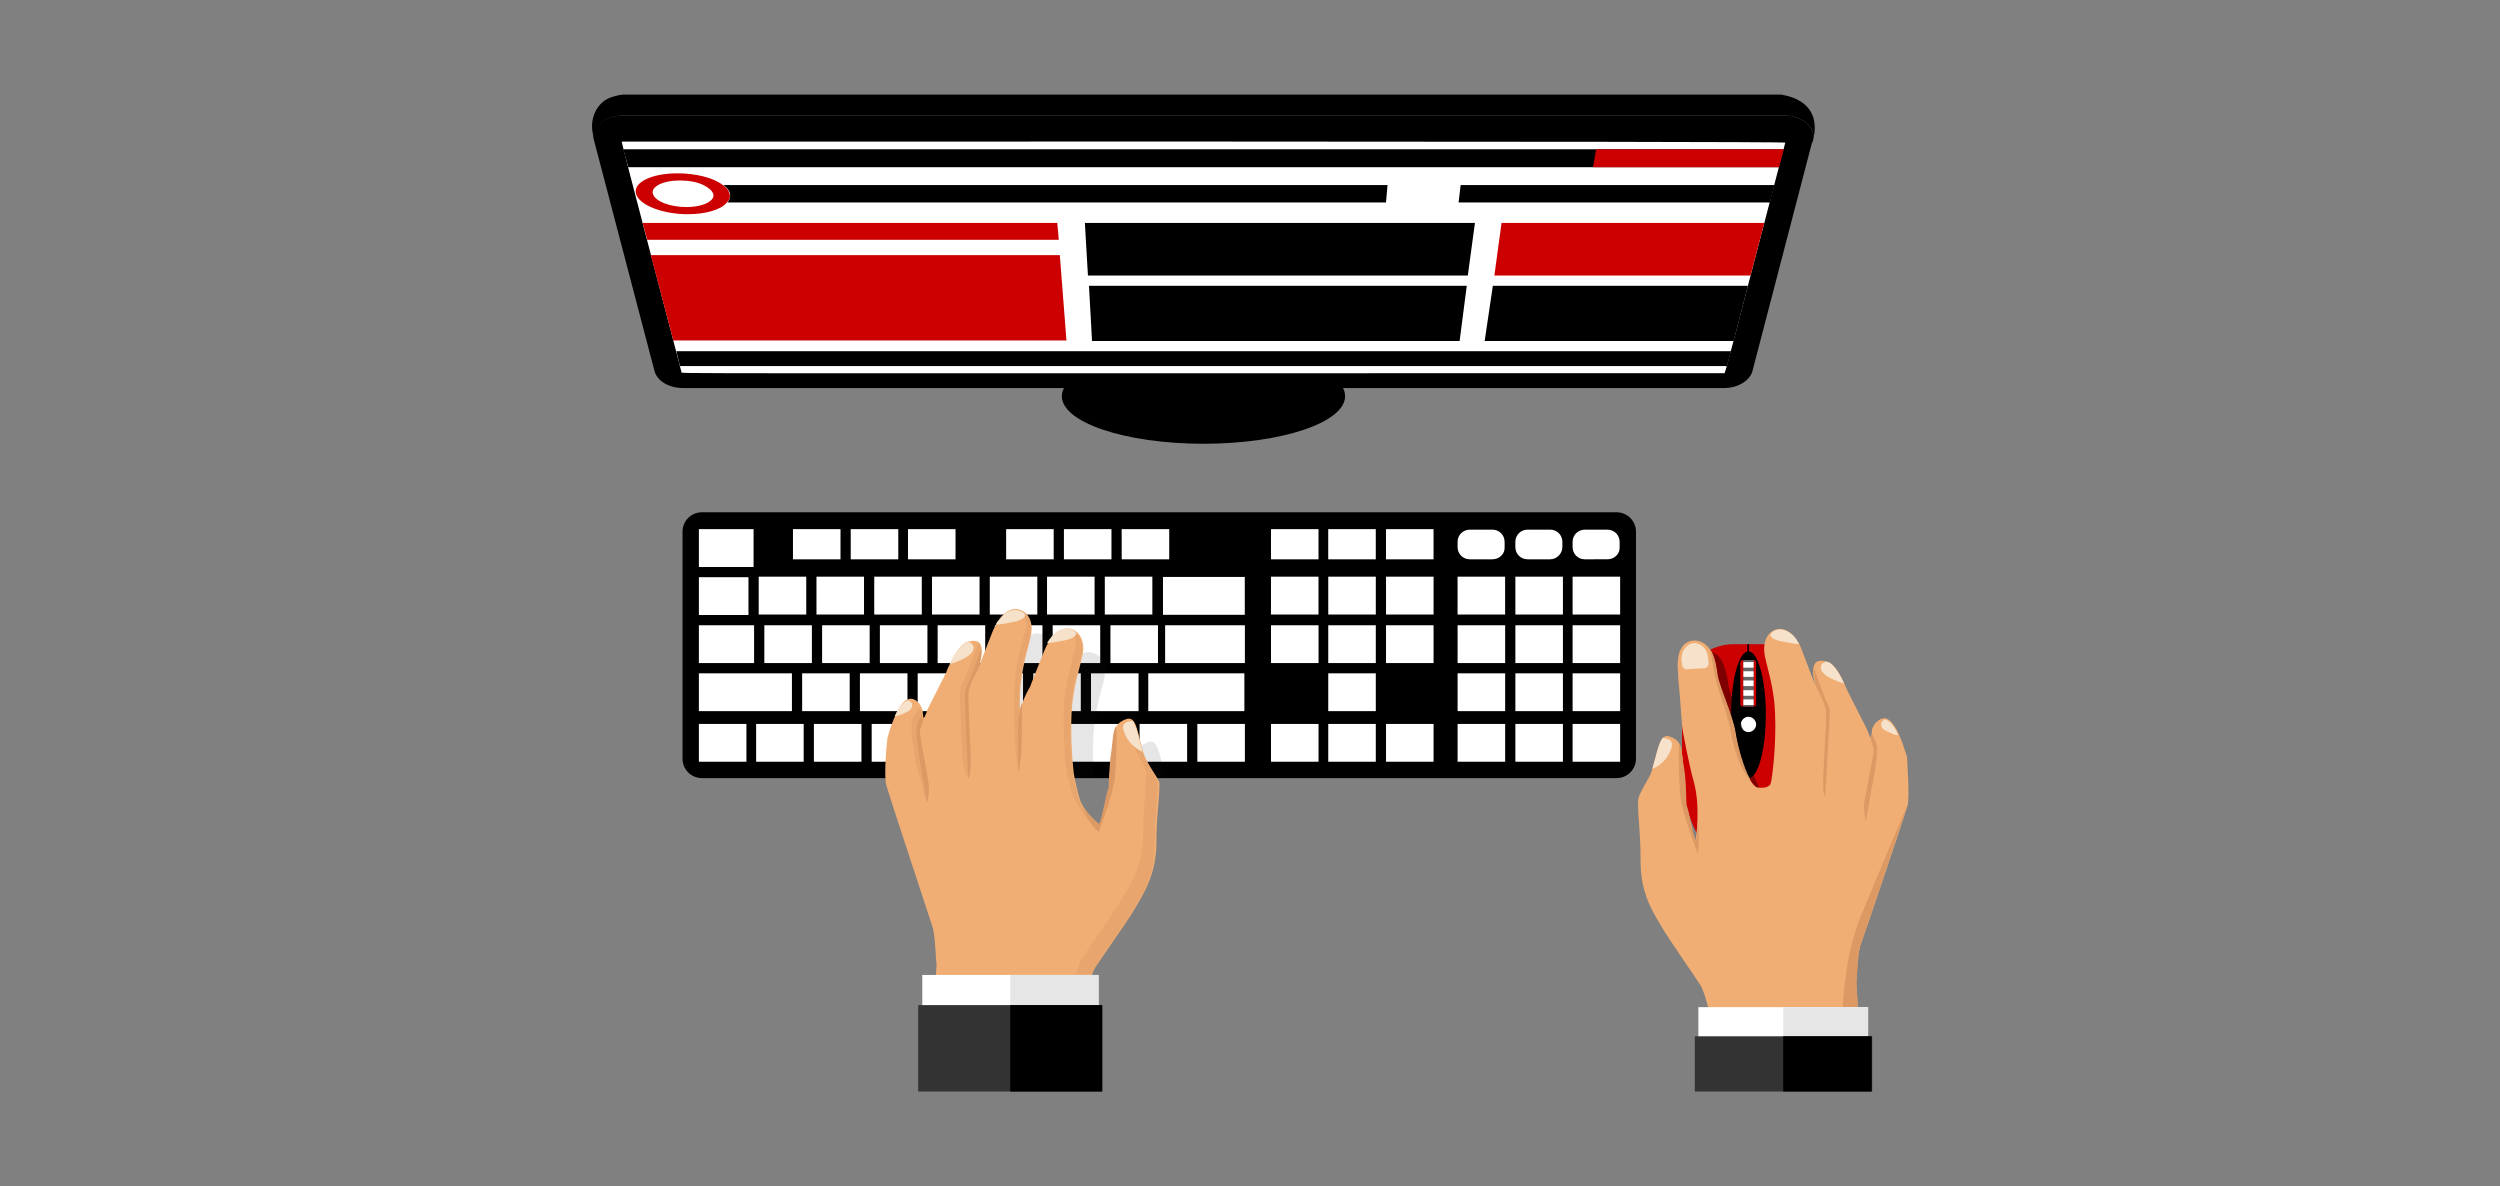
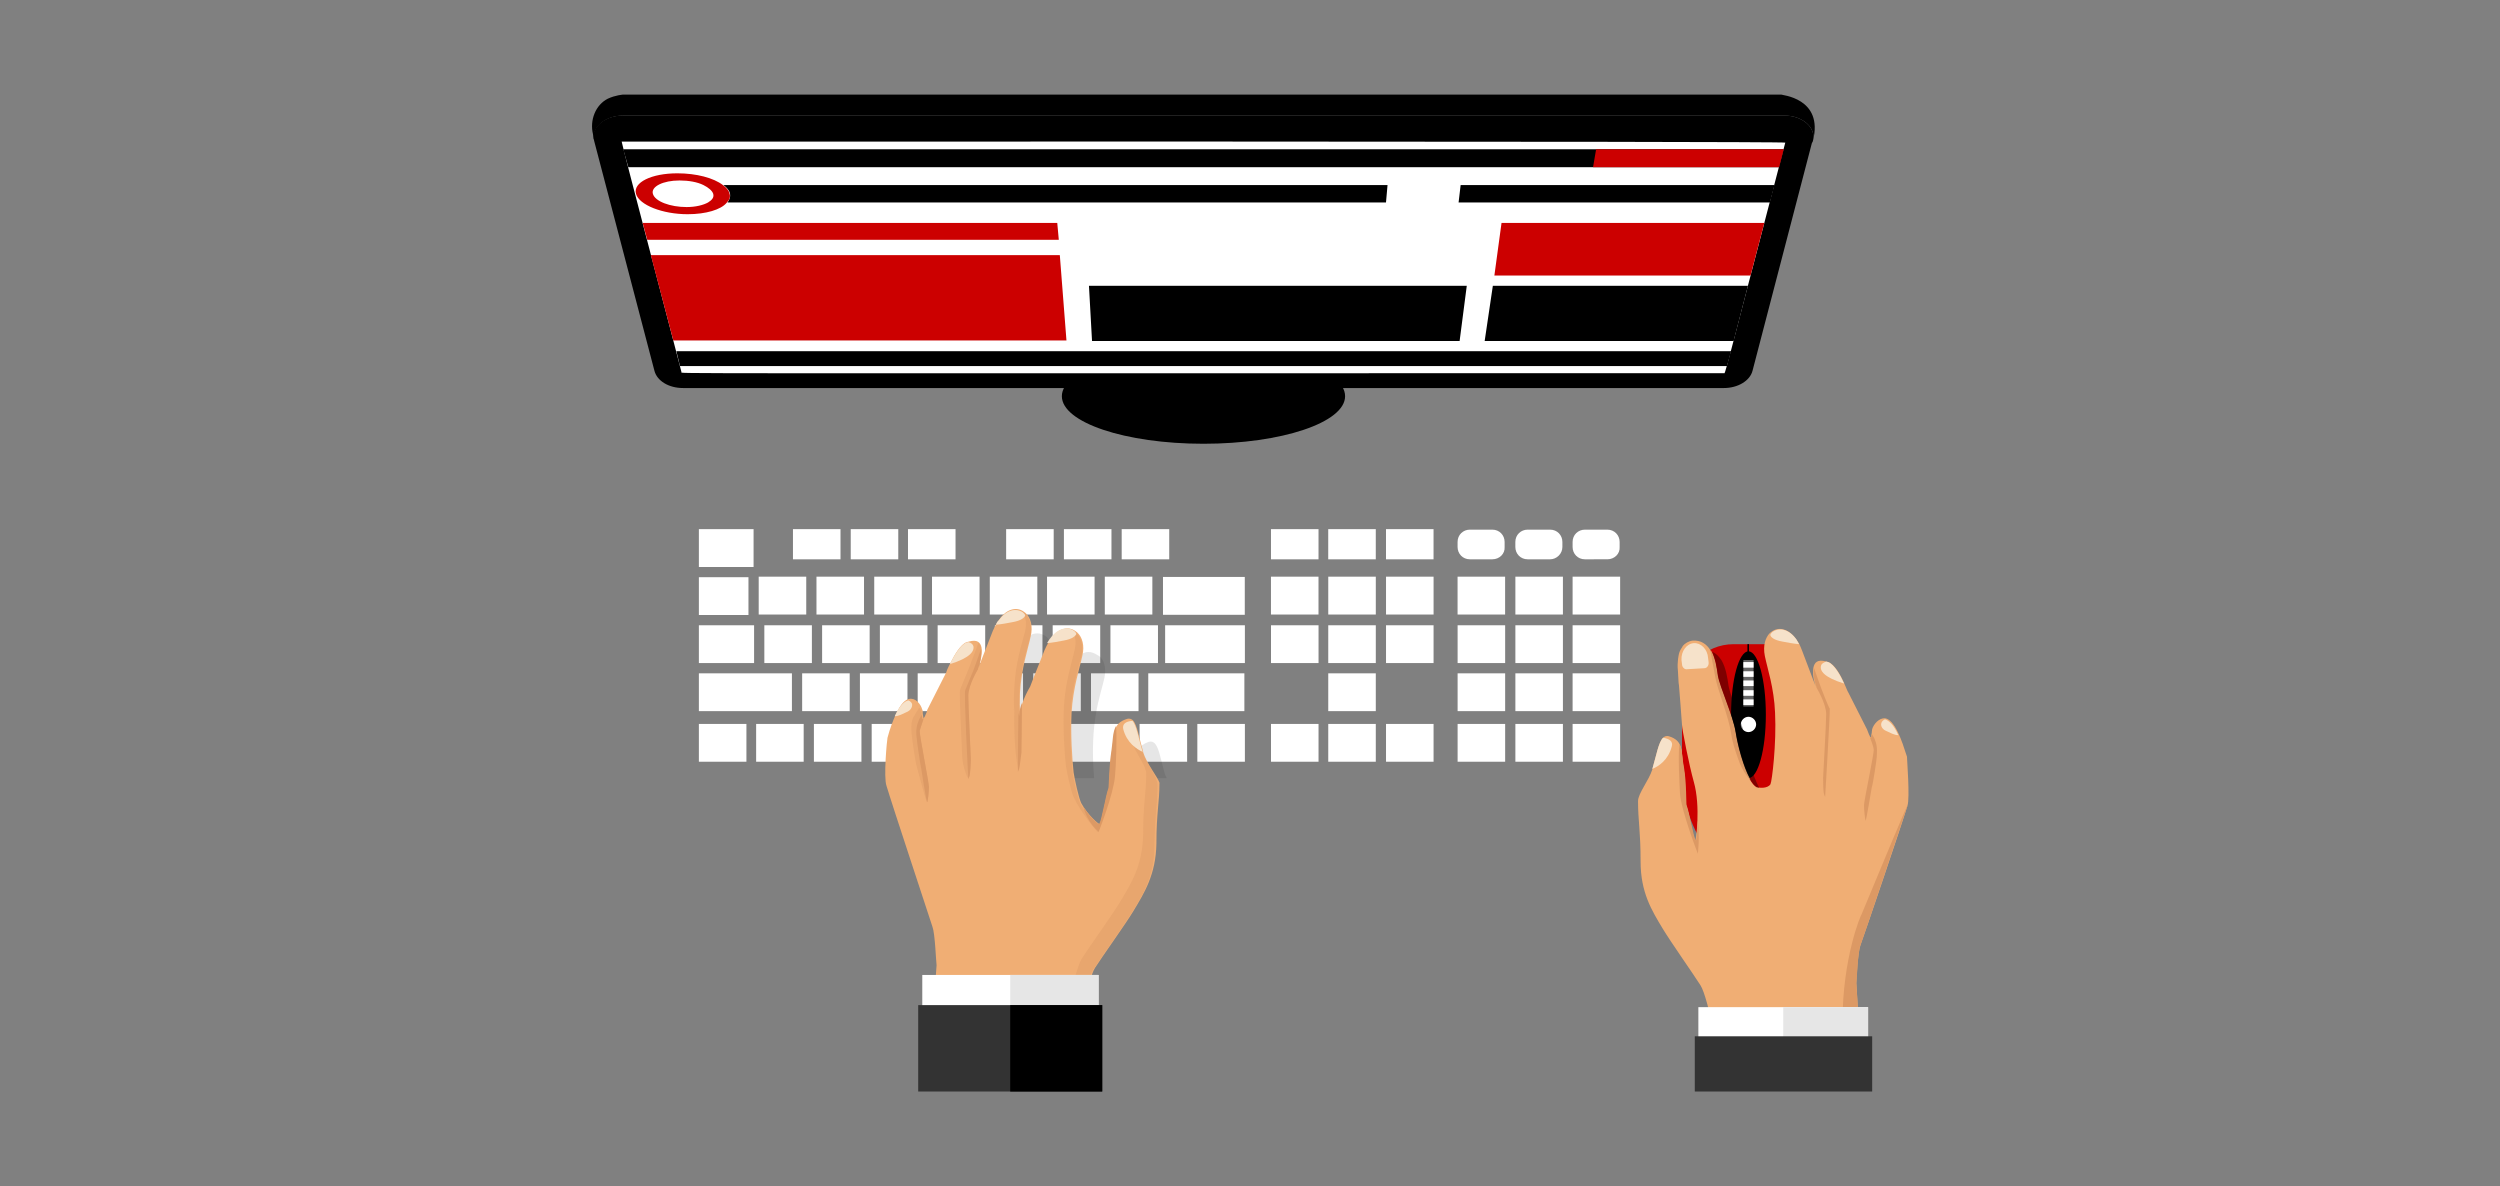
<svg xmlns="http://www.w3.org/2000/svg" version="1.1" id="Capa_1" x="0" y="0" viewBox="0 0 489 232" xml:space="preserve">
  <rect x="0" y="0" width="489" height="232" fill="#808080" stroke="none" />
  <style>.st0{fill:#c00}.st2{fill:#fff}.st3{fill:#f0ae74}.st4{fill:#f6e2ca}.st5{fill:#dc9964}.st7{fill:#e6e6e6}.st8{fill:#333}.st10{opacity:.38;fill:#dc9964}</style>
  <path class="st0" d="M355 136.1s-1.9 18.9-3.8 30.8h-16.8c-3.4-4.4-5.4-9.9-5.4-15.8v-15c0-5.6 4.5-10.1 10.1-10.1h5.9c5.5 0 10 4.5 10 10.1" />
  <path d="M341.8 126h.3v1.7h-.3z" />
  <ellipse cx="342" cy="139.8" rx="3.4" ry="12.4" />
-   <path class="st0" d="M343 129.1h-2.1c-.3 0-.5.2-.5.5v8.1c0 .3.2.5.5.5h2.1c.3 0 .5-.2.5-.5v-8.1c0-.3-.2-.5-.5-.5" />
  <path style="fill:#666" d="M341 129.1h2v9.1h-2z" />
  <path class="st2" d="M343.5 141.7c0 .8-.7 1.5-1.5 1.5s-1.5-.7-1.5-1.5.7-1.5 1.5-1.5 1.5.7 1.5 1.5m-2.5-12.2h2v1.1h-2zm0 1.8h2v1.1h-2zm0 1.8h2v1.1h-2zm0 1.9h2v1.1h-2zm0 1.8h2v1.1h-2z" />
  <path class="st3" d="M373.1 157.6c-1 3.4-8.7 26-9.2 27.3s-.8 6.9-.8 7.4c0 0 1.3 20 1 20l-26.6-.6c-.3 0-.5-.2-.5-.5-.1-1.3-2.8-16.1-4.4-18.5-1.4-2.2-5.9-8.6-7.4-11.1-2.1-3.5-4.3-7-4.3-13.1 0-6-.5-7.9-.5-11.8 0-1.5 2.1-4 2.8-6.2v-.1c.8-2.7 1.2-5.2 2.1-6.1.3-.3.7-.4 1.1-.3 3 .9 2.4 3 2.9 6.2.5 3 .4 7.1.5 7.3.5 1.2 1.3 6.1 1.8 6.9.1.2 1.1-6.6-.3-11.5-.9-3.2-2.3-10.3-2.3-11.1-.1-1.2-.5-7-.6-7.8-.1-.3-.1-1.5-.2-2.8-.2-1.7.2-3.3.2-3.3.1-.5.4-1 .7-1.4v-.1c.5-.6 1.2-1 2-1.1 1.6-.1 2.7.7 3.4 1.8.9 1.5 1.2 3.6 1.4 5 .4 2.4 3 7.9 3.5 11.2s2.3 9.7 4.2 10.7h.1c.4.1 2 .3 2.6-.6.3-.6 1.2-7.9.9-14-.2-4.9-1.5-8.6-2-11.1-.4-2 .1-3.6 1-4.5.1-.1.3-.2.4-.3 1.3-.9 3.2-.6 4.7 1.5l.6.9c.2.4.4.9.6 1.4 2.1 5.6 2.6 6.8 2.7 7.1-.2-.5-.8-2.5-.5-3.8.2-1 .8-1.7 2.5-1.2.1 0 .3.1.4.1 1.2.4 2.4 2.5 3.1 4.1.4.9.7 1.7.8 1.8l3.7 7.3c.1.2.6 1.8.8 1.5 0 0 0-.4.1-.8 0-.3.1-.7.1-.8.3-1 1.4-2.2 2.5-2.1.8.1 1.7.9 2.7 3.1.5 1.1 1 2.5 1.6 4.4 0 .6.6 8 .1 9.6" />
  <path class="st4" d="M333.4 130.7c.5 0 .9-.6.8-1.2l-.1-.8c-.1-1.7-1.4-3-2.8-2.9s-2.5 1.6-2.4 3.3l.1.8c0 .6.5 1.1 1 1zM327 146c-.7 2.7-2.6 3.9-3.8 4.4.8-2.7 1.2-5.2 2.1-6.1 1.2.2 2 .7 1.7 1.7" />
  <path class="st5" d="m357 155.9-.2-.5c-.2-.5-.2-2.8-.2-3.3s.6-10.3.6-12.4-1.9-5.2-1.9-5.2v-.1c-.2-.5-.8-2.5-.5-3.8.5 1.5 1.5 4.2 1.5 4.2s1.3 3.4 1.6 3.8c.1.5-.9 17.3-.9 17.3m10.1-7.9c0 .4-.7 5.2-1 6.1-.1.5-1.1 6.8-1.2 6.4-.1-.3-.3-2-.3-3 0-.9 2-10.2 1.9-10.9 0-.4-.5-1.8-.9-2.8.1.3.3.6.4.5 0 0 0-.4.1-.8.3.5.6 1 .7 1.4.5 1.2.3 2.7.3 3.1" />
  <path class="st4" d="M360.7 133.7c-3.9-1.2-4.8-2.5-4.5-3.5.1-.4.5-.6 1-.8.1 0 .3.1.4.1 1.2.5 2.4 2.6 3.1 4.2m-8.8-7.7c-1.1-.1-2.2-.3-3.2-.5-1.8-.3-2.3-.9-2.4-1.2-.1-.2.1-.4.4-.7 1.3-.9 3.2-.6 4.7 1.5.1.2.3.5.5.9m19.4 17.8c-.8 0-1.6-.5-2.3-.8-.8-.3-1.2-1-1-1.6.1-.3.3-.5.7-.7.7.2 1.7 1 2.6 3.1" />
  <path class="st5" d="M332.1 167s-3.2-8.2-3.5-11.8c-.1-2.2-.4-7.3-.1-9.7.6 1.1.5 2.7.9 4.7.5 3 .4 7.1.5 7.3.5 1.2 1.3 6.1 1.8 6.9.1.1.3-1.6.4-3.9.4 3.5 0 6.5 0 6.5m7.9-18.5c-.7-2-1.2-3.5-1.4-5.1-.5-3.3-2.7-8.6-3.1-11-.2-1.1-1.1-5.6-.9-5.3.9 1.5 1.2 3.6 1.4 5 .4 2.4 3 7.9 3.5 11.2.4 2.5 1.5 6.7 2.8 9 .4.9-1.6-1.5-2.3-3.8m20.4 51.3c0 5.4.1 11.9-.1 12.5h3.8c.3 0-1-20-1-20 .1-.6.3-6.2.8-7.4.5-1.3 8.1-23.9 9.2-27.3.4-1.3-5.7 13.3-9 21.3-.1 0-3.7 8.4-3.7 20.9" />
  <path d="M344.1 154.1c-.1 0-.3 0-.3-.1h-.1c-1.9-.9-3.7-7.3-4.2-10.7-.5-3.3-3.1-8.8-3.5-11.2-.1-.7-.2-1.6-.4-2.5-.2-.7-.4-1.4-.7-2.1.8.3 1.3.9 1.8 1.6.9 1.5 1.2 3.6 1.4 5 .4 2.4 3 7.9 3.5 11.2.2 2.4 1.2 6.4 2.5 8.8" style="opacity:.38" />
  <path class="st2" d="M332.2 197h33.2v9.7h-33.2z" />
  <path class="st7" d="M348.8 197h16.6v9.7h-16.6z" />
  <path class="st8" d="M331.5 202.7h34.7v10.8h-34.7z" />
-   <path d="M348.8 202.7h17.3v10.8h-17.3zm-215.3-54.3V104c0-2.1 1.7-3.8 3.8-3.8h178.9c2.1 0 3.8 1.7 3.8 3.8v44.4c0 2.1-1.7 3.8-3.8 3.8H137.3c-2.1 0-3.8-1.7-3.8-3.8" />
  <path class="st2" d="M136.7 141.6h9.3v7.4h-9.3zm11.2 0h9.3v7.4h-9.3zm11.3 0h9.3v7.4h-9.3zm54.2-9.9h9.3v7.4h-9.3zm9.5 9.9h9.3v7.4h-9.3zm11.3 0h9.3v7.4h-9.3zm-17-19.3h9.3v7.4h-9.3zm-1.1-9.5h9.3v7.4h-9.3zm-11.3 0h9.3v7.4h-9.3zm-11.2 0h9.3v7.4h-9.3zm-11.3 0h9.3v7.4h-9.3zm-11.3 0h9.3v7.4H171zm-11.3 0h9.3v7.4h-9.3zm-11.3 0h9.3v7.4h-9.3zm71-9.3h9.3v5.9h-9.3zm-11.3 0h9.3v5.9h-9.3zm-11.3 0h9.3v5.9h-9.3zm74.3 0h9.3v5.9h-9.3zm-11.3 0h9.3v5.9h-9.3zm43.4 5.9h-4.4c-1.4 0-2.4-1.1-2.4-2.4v-1c0-1.4 1.1-2.4 2.4-2.4h4.4c1.4 0 2.4 1.1 2.4 2.4v1c0 1.3-1.1 2.4-2.4 2.4m-11.3 0h-4.4c-1.4 0-2.4-1.1-2.4-2.4v-1c0-1.4 1.1-2.4 2.4-2.4h4.4c1.4 0 2.4 1.1 2.4 2.4v1c.1 1.3-1 2.4-2.4 2.4m-43.3-5.9h9.3v5.9h-9.3zm-71 0h9.3v5.9h-9.3zm-11.2 0h9.3v5.9h-9.3zm-11.3 0h9.3v5.9h-9.3zm50.8 18.8h9.3v7.4h-9.3zm-11.3 0h9.3v7.4h-9.3zm-11.2 0h9.3v7.4h-9.3zm-11.3 0h9.3v7.4h-9.3zm-11.3 0h9.3v7.4h-9.3zm-11.3 0h9.3v7.4h-9.3zm52.6 9.4h9.3v7.4h-9.3zm-11.3 0h9.3v7.4h-9.3zm80.3 9.9h9.3v7.4h-9.3zm-11.3 0h9.3v7.4h-9.3zm0-9.9h9.3v7.4h-9.3zm-11.2 9.9h9.3v7.4h-9.3zm22.5-19.3h9.3v7.4h-9.3zm-11.3 0h9.3v7.4h-9.3zm-11.2 0h9.3v7.4h-9.3zm22.5-9.5h9.3v7.4h-9.3zm-11.3 0h9.3v7.4h-9.3zm36.6 28.8h9.3v7.4h-9.3zm-11.3 0h9.3v7.4h-9.3zm0-9.9h9.3v7.4h-9.3zm11.3-9.4h9.3v7.4h-9.3zm0 9.4h9.3v7.4h-9.3zm-11.3-9.4h9.3v7.4h-9.3zm11.3-9.5h9.3v7.4h-9.3zm18-3.4H310c-1.4 0-2.4-1.1-2.4-2.4v-1c0-1.4 1.1-2.4 2.4-2.4h4.4c1.4 0 2.4 1.1 2.4 2.4v1c.1 1.3-1 2.4-2.4 2.4m-6.8 32.2h9.3v7.4h-9.3zm0-19.3h9.3v7.4h-9.3zm0 9.4h9.3v7.4h-9.3zm0-18.9h9.3v7.4h-9.3zm-22.5 0h9.3v7.4h-9.3zm-36.5 0h9.3v7.4h-9.3zm-69.1 18.9h9.3v7.4h-9.3zm-11.3 0h9.3v7.4h-9.3zm-11.3 0h9.3v7.4h-9.3zm-20.2-9.4h10.8v7.4h-10.8zm0 9.4h18.2v7.4h-18.2zm87.9 0h18.8v7.4h-18.8zm3.3-9.4h15.6v7.4h-15.6zm-91.2-9.4h9.7v7.4h-9.7zm0-9.4h10.7v7.4h-10.7zm33.8 38.1h50.4v7.4h-50.4zm72.98-21.347h-16v-7.4h16z" />
  <path d="M228.2 152.2h-6.6c0-.3.1-.6.1-.9.3-2 .2-3.6.9-4.7.4-.6 1-1.1 2.1-1.5 1.9-.5 2.1 2.8 3.2 6.5.1.1.2.4.3.6M216 132.7c-.8 3.6-2.9 8.4-2 19.5h-36.4c.1-1.7.2-3.1.3-3.2.6-2 2.2-7 4.2-7.5h.3c.8 0 1.5.6 1.9 1.3s.4.9.4 1.6c0 .1 0 .8.1.8.3.1.6-1.3.8-1.6 0-.1 3.7-7.3 3.8-7.3.6-1.6 2-4.5 3.3-5.6.8-.6 2.7-1.2 3.4.1 0 0 .5.7.1 2.5-.2 1-.5 1.9-.5 2 2.7-6.7 2.8-7.4 3.4-8.5 1.3-2.4 3.4-3.6 5.2-2.5.8.4 1.3 1.4 1.6 2.3.6 2.5-.8 4.3-1.7 10.1-.6 4-.5 8.3-.4 7.9 0 0 0-.6.1-1 .1-.5.2-1 .4-1.5.6-1.6 1.5-3 1.5-3 1.7-4.3 4.2-14 8.8-11 1.5.7 1.8 2.7 1.4 4.6" style="opacity:.11;fill:#231f20" />
  <path class="st3" d="M223.6 147.1v-.1c-.8-2.7-1.2-5.3-2-6.1-.3-.3-.7-.4-1.1-.3-3 .9-2.5 3-3 6.2-.5 3.1-.5 7.2-.6 7.4-.5 1.2-1.3 6.2-1.8 7-.1.1-2.3-1.7-3.6-4.1-.5-1-1.3-4.7-1.5-6-.3-2.8-.6-7.5-.4-11.7.3-5 1.6-8.7 2.1-11.1.5-2 0-3.7-1-4.6-.1-.1-.3-.2-.4-.3-1.3-.9-3.2-.6-4.7 1.5l-.6.9c-.2.4-.5.9-.7 1.4-2.2 5.5-2.7 6.8-2.8 7.1 0 0-1.9 3.1-1.9 5.2 0 1-.2-.4-.1-3.9.3-5 1.6-8.7 2.1-11.1.5-2 0-3.7-1-4.6-.1-.1-.3-.2-.4-.3-1.3-.9-3.2-.6-4.7 1.5l-.6.9c-.2.4-.5.9-.7 1.4-2.2 5.6-2.7 6.9-2.8 7.2.2-.5.8-2.5.6-3.9-.2-1-.8-1.7-2.5-1.2-.1 0-.3.1-.4.1-1.2.4-2.4 2.5-3.2 4.1-.5.9-.8 1.7-.8 1.8l-3.7 7.3c0 .1-.1.2-.1.4-.1.2-.2.5-.3.7-.1.3-.3.6-.4.5 0 0 0-.4-.1-.8 0-.3 0-.7-.1-.8-.3-1.1-1.3-2.3-2.5-2.1-.8.1-1.7.9-2.7 3.1-.5 1.1-1.1 2.6-1.6 4.5-.1.4-.8 7.7-.2 9.4 1 3.4 8.6 26.3 9 27.6.5 1.3.7 6.9.8 7.5 0 0-1.5 20.2-1.1 20.2l26.9-.5c.3 0 .5-.2.6-.5.1-1.3 3-16.3 4.6-18.7 1.4-2.2 6-8.6 7.5-11.1 2.1-3.5 4.4-7.1 4.5-13.2 0-6.1.6-8 .6-11.9-.4-1.2-2.5-3.7-3.2-6" />
  <path class="st10" d="M215.1 160.9c0 1-.1 1.7-.3 1.9-.1.1-3.5-4-4.8-6.9-.5-1.1-1.3-4.7-1.5-6-.3-2.8-.6-7.5-.4-11.7.3-5 1.6-8.7 2.1-11.1.4-1.5.1-2.8-.4-3.8.1 0 .2.1.3.2s.3.2.4.3c1 .9 1.5 2.6 1 4.6-.6 2.4-1.9 6.2-2.1 11.1-.2 4.2.1 8.9.4 11.7.2 1.4 1 5 1.5 6 1.3 2.4 3.5 4.2 3.6 4.1s.2-.3.2-.4" />
  <path class="st4" d="M219.7 142.6c.7 2.7 2.6 3.9 3.8 4.5-.8-2.7-1.2-5.3-2-6.1-1.3.1-2 .6-1.8 1.6" />
  <path class="st10" d="M191.3 130.7s0 .1 0 0q0 .15 0 0 0 .15 0 0 0 .15 0 0v.1s-1.9 3.1-1.9 5.2.5 12 .5 12.5-.1 2.8-.3 3.3l-.2.5c-.1-.1-1.1-2-1.2-4.5-.2-5.1-.6-12.6-.4-12.9.2-.5 1.6-3.9 1.6-3.9s1.2-3.1 2-5.3c.1.1.2.3.3.4.1.2.2.4.2.6.2 1.5-.4 3.5-.6 4m-10 26.2c-.2-.2-2-7-2.1-7.4-.2-.8-.9-5.7-.9-6.1s-.2-1.9.3-3c.1-.2.7-1.2 1.2-2 .1.1.1.2.2.3.1.2.1.3.2.5 0 .1.1.5.1.8 0 .4 0 .7.1.8s.3-.1.4-.5c-.4 1-.9 2.4-.9 2.8-.1.7 1.8 10 1.8 11 0 .8-.2 2.5-.4 2.8m45.1-3.4c0 3.9-.5 5.8-.6 11.9 0 6.1-2.3 9.7-4.5 13.2-1.5 2.5-6.1 8.9-7.5 11.1-.6.9-1.3 3.4-2 6.4H209c.9-3.8 1.9-7.5 2.6-8.6 1.4-2.2 6-8.6 7.5-11.1 2.1-3.5 4.4-7.1 4.5-13.2 0-6.1.6-8 .6-11.9 0-1.3-1.6-3.4-2.5-5.4.6.6 1.3.9 1.8 1.2v.1c.8 2.2 2.9 4.7 2.9 6.3m-27-18.5c.3-4.6 1.5-8.1 2.1-10.4.5-2-.1-3.7-1-4.6-.1-.1-.3-.2-.4-.3l-.1-.1c.6 1 .9 2.3.5 3.9-.6 2.4-1.9 6.2-2.1 11.1-.2 3 0 4.4 0 4.1 0 1.3-.2 7.4.8 12l.4-10.6v-1.4c0 .2-.1.5-.1.7 0 1-.2-.4-.1-3.9zm-1.1 3.8v-.2c.1.1.1.2 0 .2" />
  <path class="st4" d="M185.8 129.9c3.9-1.2 4.8-2.5 4.6-3.5-.1-.4-.5-.7-1-.8-.1 0-.3.1-.4.1-1.2.5-2.4 2.6-3.2 4.2m9-7.7c1.1-.1 2.2-.3 3.2-.5 1.8-.3 2.3-.9 2.5-1.2.1-.2-.1-.4-.4-.7-1.3-.9-3.2-.6-4.7 1.5-.3.2-.5.6-.6.9M175 140.1c.8 0 1.6-.5 2.3-.8.8-.3 1.2-1 1.1-1.6-.1-.3-.3-.5-.7-.7-.7.1-1.7.9-2.7 3.1m29.8-14.3c1.1-.1 2.2-.3 3.2-.5 1.8-.3 2.3-.9 2.5-1.2.1-.2-.1-.4-.4-.7-1.3-.9-3.2-.6-4.7 1.5-.2.2-.4.6-.6.9" />
  <path class="st5" d="m189.4 152.4.2-.5c.2-.5.3-2.8.3-3.3s-.5-10.4-.5-12.5 1.9-5.2 1.9-5.2v-.1c.2-.5.8-2.5.6-3.9-.5 1.5-1.5 4.2-1.5 4.2s-1.4 3.4-1.6 3.9c-.3.4.6 17.4.6 17.4m-10.1-8.1c0 .4.7 5.3.9 6.1.1.5 1 6.8 1.2 6.5.1-.3.3-2.1.3-3s-1.9-10.3-1.8-11c.1-.4.6-1.8.9-2.8-.1.3-.3.6-.4.5 0 0 0-.4-.1-.8-.3.5-.6 1-.7 1.4-.5 1.2-.4 2.7-.3 3.1m38.1 2.5c-.5 3.1-.5 7.2-.6 7.4-.5 1.2-1.3 6.2-1.8 7-.1.1-1.8-1.3-3.1-3.4.8 3.2 3 4.9 3 4.9s2.9-7.3 3.2-10.9c.2-2.2.4-7.4.2-9.8-.7 1.2-.6 2.8-.9 4.8m-18-7.1c0 .5-.1.4-.1-.3l-.1.5c-.1 5-.1 11.1-.1 11.1l.2-.5c.2-.5.4-2.8.5-3.3 0-.4.1-6 .1-9.7-.3.7-.5 1.5-.5 2.2" />
  <path class="st2" d="M180.4 190.7h34.5v10.1h-34.5z" />
  <path class="st7" d="M197.6 190.7h17.2v10.1h-17.2z" />
  <path class="st8" d="M179.6 196.6h36v16.9h-36z" />
  <path d="M197.6 196.6h18v16.9h-18z" />
  <ellipse cx="235.4" cy="77.5" rx="27.7" ry="9.3" />
  <path d="m354.6 27.6-.1.2-.1.2-11.6 44.5c-.5 2-2.9 3.4-5.6 3.4H133.6c-2.8 0-5.1-1.4-5.6-3.4l-11.8-45c0-.1 0-.2-.1-.3-.4-2.4 2.3-4.6 5.7-4.6H349c3.6 0 6.3 2.4 5.6 5" />
  <path class="st2" d="M349.2 27.9c-12.4 47.5-11.7 45.1-12 45.1-212.9 0-203.8.1-203.9-.2 0-.2-11.8-45-11.7-45.1.2 0 227.7-.1 227.6.2" />
  <path d="M354.6 27.6c0 .1 0 .2-.1.2zc.7-2.6-2-5-5.6-5H121.9c-3.4 0-6.1 2.2-5.7 4.6l-.2-.9c-.7-2.8.5-5.8 2.9-7 1.5-.7 3-.8 3-.8h226.5c-.1.1 8.4.6 6.2 9.1m-5.7 1.6-.9 3.5H122.9l-1-3.5h190.3zm-10.3 39.5-.8 2.9H133l-.7-2.9z" />
  <path class="st0" d="M207.1 46.9h-80.5l-.9-3.3h81.1zm1.5 19.7h-76.9l-4.4-16.7h80z" />
-   <path d="M287.1 53.9h-74.3l-.6-10.3h76.3z" />
  <path class="st0" d="m345.1 43.6-2.7 10.3h-50.1l1.4-10.3z" />
  <path d="M285.5 66.7h-71.9l-.6-10.8h73.9zm56.4-10.8-2.8 10.8h-48.7l1.6-10.8zm-70.5-19.7-.3 3.4H142.3c.4-.5.6-1.1.5-1.7s-.6-1.2-1.3-1.7zm75.7 0-.9 3.4h-60.9l.4-3.4z" />
  <path class="st0" d="m348.9 29.2-.9 3.5h-36.4l.6-3.5zm-206.2 8.7c-.1-.6-.6-1.2-1.3-1.7-1.8-1.4-5.2-2.3-8.9-2.3-5.1 0-8.7 1.8-8.1 4s5.2 4 10.1 4c3.6 0 6.5-.9 7.6-2.2q.9-.9.6-1.8m-4.2 1.7c-.9.5-2.4.9-4.2.9-3.2 0-6.2-1.1-6.6-2.6-.4-1.4 2-2.6 5.2-2.6 1.8 0 3.5.3 4.7.9 1 .5 1.7 1.1 1.9 1.7.2.7-.2 1.2-1 1.7" />
</svg>